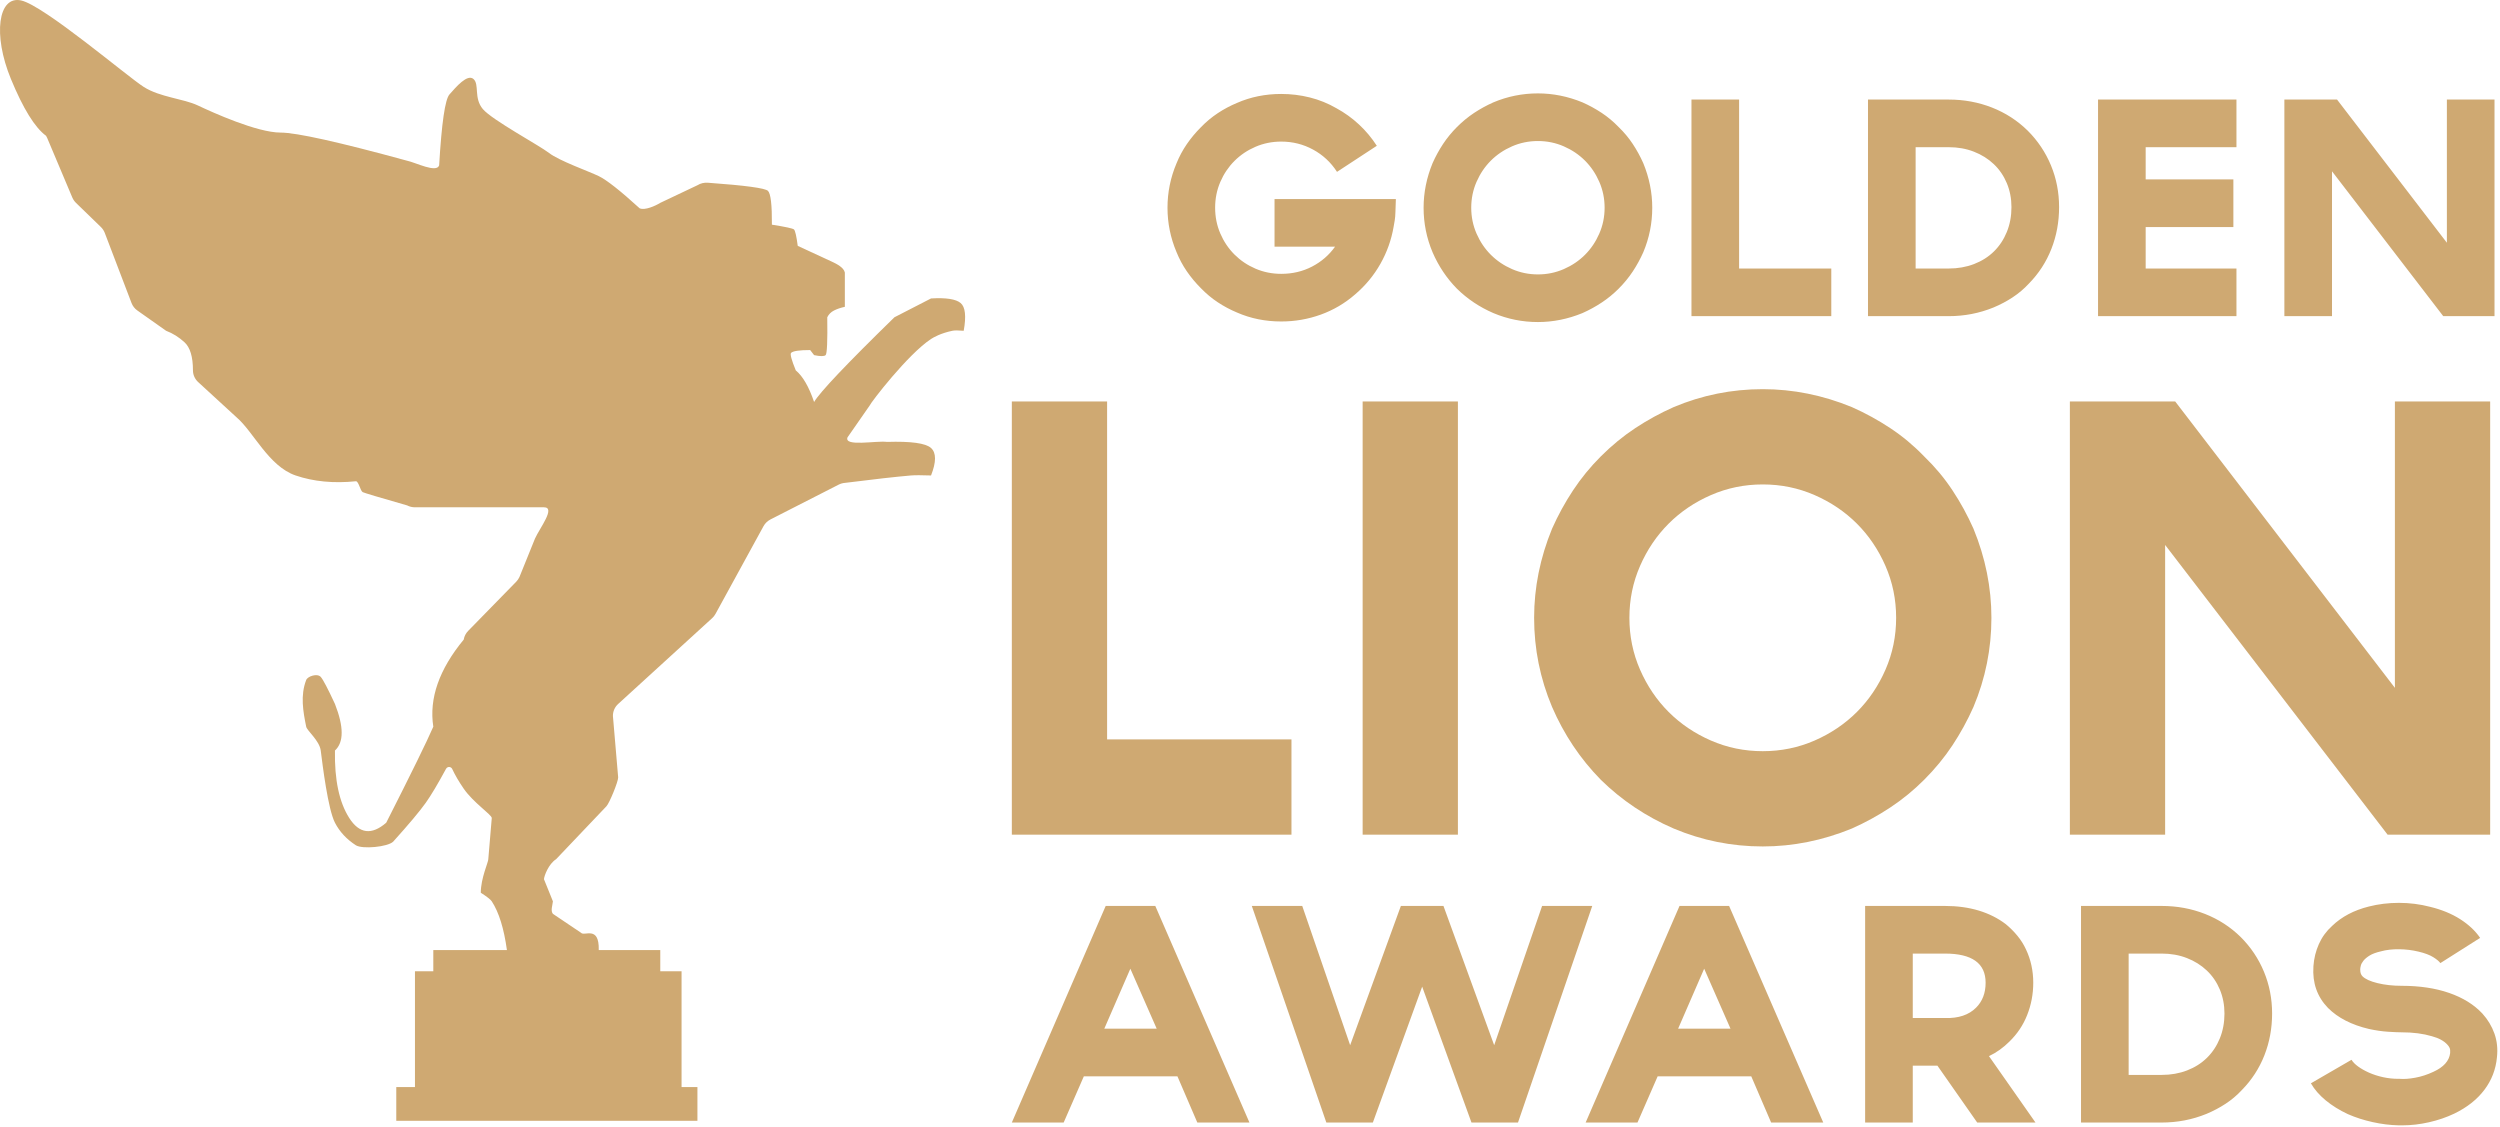
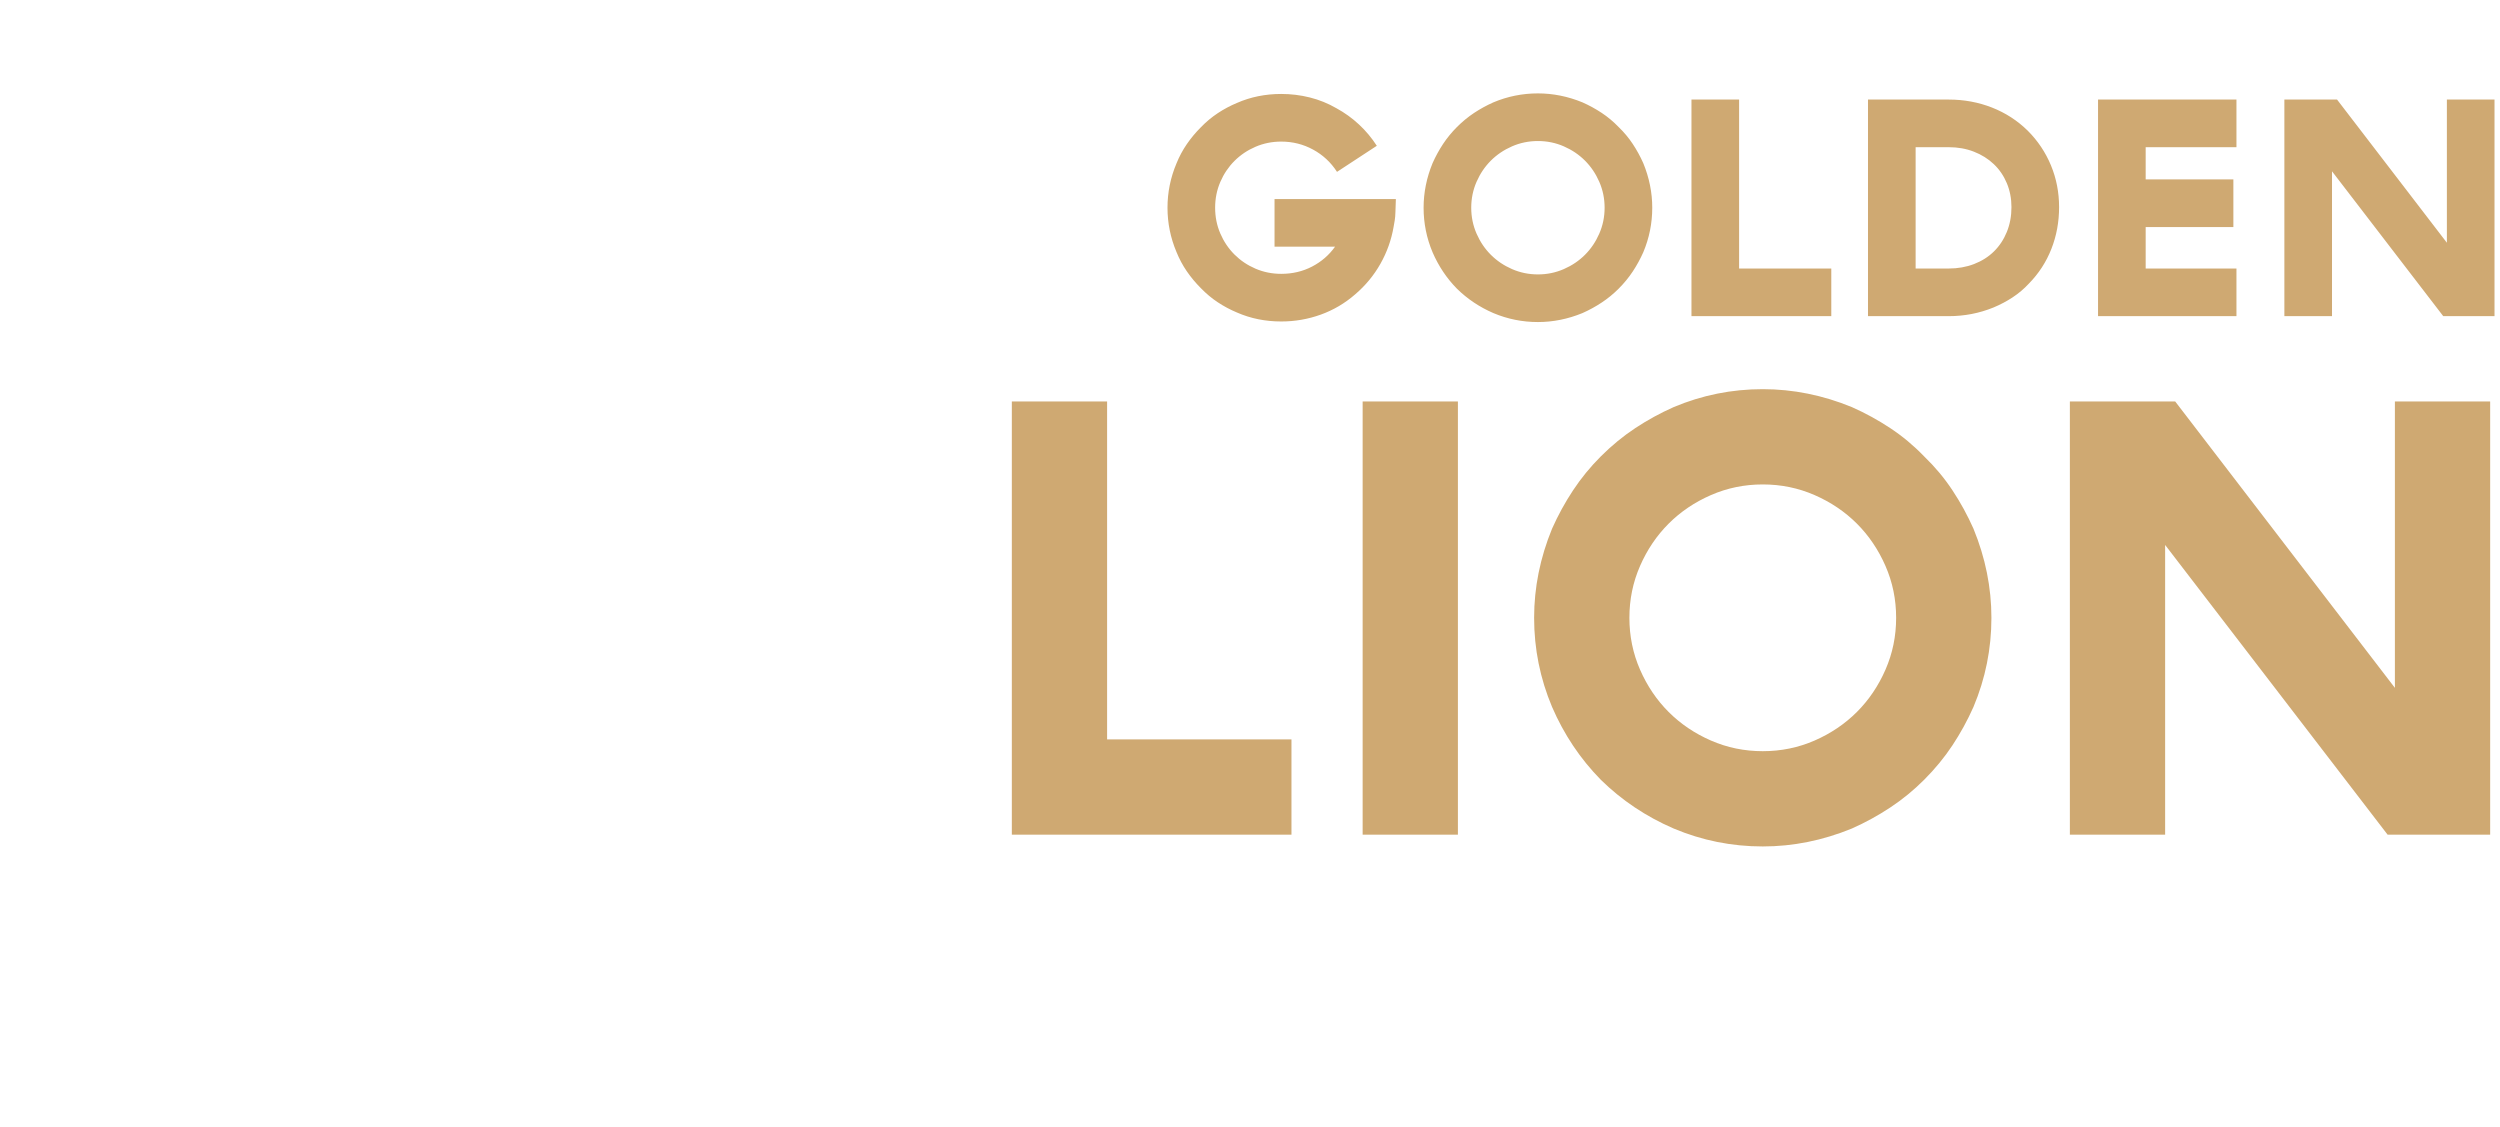
<svg xmlns="http://www.w3.org/2000/svg" width="264px" height="119px" viewBox="0 0 264 119" version="1.1">
  <title>Group 33 Copy</title>
  <g id="logo" stroke="none" stroke-width="1" fill="none" fill-rule="evenodd">
    <g id="Group-33-Copy" fill="#CFA972">
      <g id="Group-28">
-         <path d="M1.154,8.343 C2.445,11.472 3.682,13.471 4.865,14.342 C4.914,14.419 4.952,14.496 4.986,14.577 L7.636,20.859 C7.727,21.068 7.859,21.26 8.022,21.421 L10.649,23.969 C10.831,24.145 10.968,24.355 11.059,24.583 L13.89,32 C14.011,32.316 14.224,32.592 14.504,32.787 L17.54,34.93 C18.249,35.199 18.898,35.606 19.489,36.15 C20.08,36.694 20.376,37.682 20.376,39.113 C20.376,39.565 20.565,39.999 20.895,40.319 L24.985,44.074 C26.777,45.606 28.373,49.241 31.219,50.21 C33.116,50.857 35.238,51.06 37.585,50.82 C37.877,50.82 38.049,51.841 38.303,51.97 C38.472,52.056 40.036,52.523 42.994,53.371 C43.248,53.504 43.532,53.57 43.82,53.57 L49.999,53.57 L57.441,53.57 C58.715,53.57 57.008,55.738 56.496,56.87 L54.851,60.94 C54.767,61.116 54.653,61.282 54.517,61.425 L49.43,66.63 C49.184,66.884 49.025,67.2 48.968,67.542 C46.368,70.695 45.298,73.761 45.757,76.738 C45.093,78.274 43.436,81.655 40.784,86.88 C39.243,88.213 37.941,88.046 36.88,86.38 C35.818,84.715 35.315,82.339 35.371,79.254 C36.316,78.391 36.316,76.753 35.371,74.338 C34.613,72.704 34.112,71.752 33.869,71.481 C33.504,71.075 32.487,71.414 32.334,71.809 C31.702,73.444 32.008,75.132 32.334,76.738 C32.42,77.164 33.735,78.207 33.869,79.254 C34.071,80.842 34.635,85.452 35.371,86.88 C35.862,87.832 36.6,88.627 37.585,89.264 C38.282,89.69 40.935,89.441 41.519,88.879 C43.181,87.033 44.327,85.666 44.957,84.78 C45.514,83.998 46.229,82.798 47.104,81.181 L47.104,81.181 C47.199,81.005 47.42,80.939 47.596,81.035 C47.665,81.072 47.719,81.13 47.752,81.201 C48.057,81.855 48.462,82.549 48.968,83.283 C49.999,84.78 51.908,86.013 51.931,86.38 L51.564,90.729 C51.583,91.008 50.772,92.731 50.772,94.273 C51.42,94.687 51.806,94.99 51.931,95.18 C52.685,96.335 53.218,98.05 53.531,100.326 L45.757,100.326 L45.757,102.569 L43.82,102.569 L43.82,114.794 L41.847,114.794 L41.847,118.356 L73.648,118.356 L73.648,114.794 L71.973,114.794 L71.973,102.569 L69.725,102.569 L69.725,100.326 L63.228,100.326 C63.291,97.678 61.692,98.917 61.354,98.498 L58.387,96.502 C58.118,96.164 58.349,95.607 58.387,95.18 L57.441,92.841 C57.475,92.466 57.927,91.242 58.726,90.729 L64.042,85.139 C64.352,84.815 65.29,82.533 65.278,82.092 L64.725,75.621 C64.714,75.136 64.914,74.669 65.278,74.338 L75.206,65.274 C75.346,65.149 75.464,64.998 75.554,64.833 L80.626,55.566 C80.793,55.261 81.051,55.015 81.362,54.853 L88.552,51.184 C88.757,51.078 88.984,51.012 89.216,50.993 C92.263,50.609 94.584,50.348 96.181,50.21 C96.607,50.174 97.319,50.174 98.317,50.21 C98.878,48.784 98.878,47.817 98.317,47.309 C97.756,46.801 96.205,46.586 93.664,46.665 C92.553,46.511 89.109,47.206 89.496,46.188 L91.842,42.816 C91.963,42.5 95.851,37.423 98.317,35.798 C98.561,35.637 99.324,35.19 100.569,34.93 C100.808,34.88 101.207,34.88 101.767,34.93 C102.046,33.394 101.938,32.417 101.442,32 C100.946,31.583 99.904,31.422 98.317,31.516 L95.362,33.036 L94.452,33.504 C89.401,38.434 86.574,41.416 85.969,42.45 C85.421,40.839 84.776,39.726 84.034,39.113 C83.583,38.01 83.417,37.395 83.537,37.268 C83.727,37.067 84.399,36.966 85.554,36.966 L85.969,37.502 C86.626,37.639 87.031,37.639 87.184,37.502 C87.337,37.366 87.395,36.033 87.359,33.504 C87.514,33.188 87.753,32.949 88.075,32.787 C88.398,32.625 88.778,32.496 89.216,32.4 L89.216,28.779 C89.106,28.25 88.359,27.869 87.859,27.637 L84.242,25.965 C84.103,24.916 83.969,24.337 83.84,24.227 C83.711,24.118 82.935,23.951 81.513,23.726 C81.527,21.634 81.389,20.444 81.097,20.156 C80.806,19.867 78.694,19.581 74.762,19.297 C74.372,19.264 73.978,19.355 73.648,19.561 L69.725,21.421 C69.217,21.737 68.09,22.245 67.544,21.995 C65.501,20.133 64.062,19.001 63.228,18.597 C62.195,18.098 59.035,16.973 57.985,16.158 C56.935,15.343 51.967,12.675 50.987,11.517 C50.007,10.359 50.647,8.908 49.999,8.343 C49.351,7.778 48.16,9.181 47.463,9.974 C46.998,10.503 46.636,12.999 46.375,17.462 C46.102,18.3 43.885,17.157 42.994,16.973 C35.755,14.992 31.303,14.002 29.638,14.002 C27.14,14.002 22.432,11.864 20.895,11.137 C19.358,10.41 16.908,10.276 15.181,9.181 C13.454,8.085 4.638,0.576 2.227,0.046 C-0.185,-0.484 -0.783,3.65 1.154,8.343 Z" id="Combined-Shape" />
-       </g>
+         </g>
      <path d="M136.379,88.142 L136.379,78.082 L116.91,78.082 L116.91,42.398 L106.849,42.398 L106.849,88.142 L136.379,88.142 Z M153.955,88.142 L153.955,42.398 L143.895,42.398 L143.895,88.142 L153.955,88.142 Z M186.148,89.385 C189.344,89.385 192.48,88.754 195.557,87.492 C196.978,86.86 198.329,86.121 199.611,85.272 C200.893,84.424 202.087,83.448 203.191,82.343 C204.335,81.199 205.332,79.986 206.18,78.704 C207.028,77.421 207.768,76.07 208.399,74.65 C209.661,71.652 210.293,68.515 210.293,65.241 C210.293,62.045 209.661,58.908 208.399,55.831 C207.768,54.411 207.028,53.06 206.18,51.778 C205.332,50.495 204.335,49.302 203.191,48.197 C202.087,47.053 200.893,46.057 199.611,45.209 C198.329,44.361 196.978,43.621 195.557,42.99 C192.48,41.727 189.344,41.096 186.148,41.096 C182.873,41.096 179.737,41.727 176.739,42.99 C175.318,43.621 173.967,44.361 172.685,45.209 C171.403,46.057 170.19,47.053 169.045,48.197 C167.941,49.302 166.964,50.495 166.116,51.778 C165.268,53.06 164.528,54.411 163.897,55.831 C162.635,58.908 162.003,62.045 162.003,65.241 C162.003,68.515 162.635,71.652 163.897,74.65 C165.159,77.569 166.876,80.134 169.045,82.343 C171.255,84.513 173.819,86.229 176.739,87.492 C179.737,88.754 182.873,89.385 186.148,89.385 Z M186.148,79.325 C184.215,79.325 182.39,78.95 180.674,78.201 C178.958,77.451 177.468,76.445 176.206,75.182 C174.944,73.92 173.938,72.431 173.188,70.715 C172.438,68.998 172.064,67.174 172.064,65.241 C172.064,63.307 172.438,61.483 173.188,59.767 C173.938,58.05 174.944,56.561 176.206,55.299 C177.468,54.036 178.958,53.03 180.674,52.281 C182.39,51.531 184.215,51.156 186.148,51.156 C188.081,51.156 189.906,51.531 191.622,52.281 C193.338,53.03 194.827,54.036 196.09,55.299 C197.352,56.561 198.358,58.05 199.108,59.767 C199.858,61.483 200.232,63.307 200.232,65.241 C200.232,67.174 199.858,68.998 199.108,70.715 C198.358,72.431 197.352,73.92 196.09,75.182 C194.827,76.445 193.338,77.451 191.622,78.201 C189.906,78.95 188.081,79.325 186.148,79.325 Z M228.638,88.142 L228.638,57.547 L252.132,88.142 L262.961,88.142 L262.961,42.398 L252.901,42.398 L252.901,72.638 L229.703,42.398 L218.578,42.398 L218.578,88.142 L228.638,88.142 Z" id="LION" fill-rule="nonzero" />
      <path d="M135.301,33.948 C136.741,33.948 138.132,33.707 139.473,33.224 C140.814,32.74 142.027,32.025 143.112,31.078 C144.197,30.151 145.085,29.076 145.775,27.853 C146.466,26.63 146.929,25.328 147.166,23.947 C147.205,23.77 147.245,23.543 147.284,23.267 C147.324,23.03 147.348,22.729 147.358,22.364 C147.368,21.999 147.383,21.551 147.403,21.018 L147.403,21.018 L134.591,21.018 L134.591,26.048 L140.982,26.048 C140.351,26.936 139.542,27.636 138.556,28.149 C137.569,28.662 136.484,28.918 135.301,28.918 C134.334,28.918 133.427,28.736 132.579,28.371 C131.73,28.006 130.991,27.508 130.359,26.877 C129.728,26.245 129.23,25.506 128.865,24.658 C128.5,23.809 128.318,22.902 128.318,21.935 C128.318,20.969 128.5,20.061 128.865,19.213 C129.23,18.365 129.728,17.625 130.359,16.994 C130.991,16.363 131.73,15.865 132.579,15.5 C133.427,15.135 134.334,14.952 135.301,14.952 C136.504,14.952 137.624,15.233 138.659,15.796 C139.695,16.358 140.538,17.142 141.189,18.148 L141.189,18.148 L145.391,15.396 C144.858,14.568 144.232,13.818 143.512,13.147 C142.792,12.477 141.998,11.905 141.13,11.431 C140.242,10.918 139.305,10.539 138.319,10.292 C137.333,10.045 136.327,9.922 135.301,9.922 C133.624,9.922 132.066,10.238 130.626,10.869 C129.916,11.165 129.24,11.525 128.599,11.949 C127.958,12.373 127.361,12.871 126.809,13.443 C126.256,13.996 125.763,14.587 125.329,15.219 C124.895,15.85 124.53,16.53 124.235,17.26 C123.603,18.759 123.288,20.318 123.288,21.935 C123.288,23.553 123.603,25.111 124.235,26.61 C124.53,27.34 124.895,28.021 125.329,28.652 C125.763,29.283 126.256,29.875 126.809,30.427 C127.361,30.999 127.958,31.498 128.599,31.922 C129.24,32.346 129.916,32.706 130.626,33.002 C132.066,33.633 133.624,33.948 135.301,33.948 Z M162.404,34.008 C164.002,34.008 165.57,33.692 167.109,33.061 C167.819,32.745 168.495,32.375 169.136,31.951 C169.777,31.527 170.374,31.039 170.926,30.487 C171.498,29.915 171.996,29.308 172.42,28.667 C172.844,28.026 173.214,27.35 173.53,26.64 C174.161,25.141 174.477,23.573 174.477,21.935 C174.477,20.338 174.161,18.769 173.53,17.231 C173.214,16.521 172.844,15.845 172.42,15.204 C171.996,14.563 171.498,13.966 170.926,13.414 C170.374,12.842 169.777,12.344 169.136,11.919 C168.495,11.495 167.819,11.125 167.109,10.81 C165.57,10.179 164.002,9.863 162.404,9.863 C160.767,9.863 159.199,10.179 157.7,10.81 C156.99,11.125 156.314,11.495 155.673,11.919 C155.032,12.344 154.425,12.842 153.853,13.414 C153.301,13.966 152.813,14.563 152.388,15.204 C151.964,15.845 151.595,16.521 151.279,17.231 C150.648,18.769 150.332,20.338 150.332,21.935 C150.332,23.573 150.648,25.141 151.279,26.64 C151.91,28.1 152.768,29.382 153.853,30.487 C154.958,31.572 156.24,32.43 157.7,33.061 C159.199,33.692 160.767,34.008 162.404,34.008 Z M162.404,28.978 C161.438,28.978 160.525,28.79 159.667,28.415 C158.809,28.041 158.065,27.538 157.433,26.906 C156.802,26.275 156.299,25.53 155.924,24.672 C155.55,23.814 155.362,22.902 155.362,21.935 C155.362,20.969 155.55,20.056 155.924,19.198 C156.299,18.34 156.802,17.596 157.433,16.964 C158.065,16.333 158.809,15.83 159.667,15.455 C160.525,15.081 161.438,14.893 162.404,14.893 C163.371,14.893 164.283,15.081 165.141,15.455 C165.999,15.83 166.744,16.333 167.375,16.964 C168.007,17.596 168.51,18.34 168.884,19.198 C169.259,20.056 169.447,20.969 169.447,21.935 C169.447,22.902 169.259,23.814 168.884,24.672 C168.51,25.53 168.007,26.275 167.375,26.906 C166.744,27.538 165.999,28.041 165.141,28.415 C164.283,28.79 163.371,28.978 162.404,28.978 Z M193.384,33.386 L193.384,28.356 L183.649,28.356 L183.649,10.514 L178.619,10.514 L178.619,33.386 L193.384,33.386 Z M205.782,33.386 C207.439,33.386 209.017,33.081 210.516,32.469 C211.226,32.173 211.897,31.818 212.528,31.404 C213.159,30.99 213.732,30.506 214.244,29.954 C215.29,28.889 216.084,27.666 216.626,26.285 C217.169,24.904 217.44,23.435 217.44,21.876 C217.44,20.318 217.154,18.848 216.582,17.467 C216.01,16.087 215.191,14.864 214.126,13.798 C213.041,12.733 211.784,11.919 210.353,11.357 C208.923,10.795 207.399,10.514 205.782,10.514 L205.782,10.514 L197.26,10.514 L197.26,33.386 L205.782,33.386 Z M205.782,28.356 L202.29,28.356 L202.29,15.544 L205.782,15.544 C206.748,15.544 207.636,15.702 208.445,16.018 C209.254,16.333 209.954,16.772 210.546,17.334 C211.138,17.896 211.596,18.567 211.922,19.346 C212.247,20.125 212.41,20.969 212.41,21.876 C212.41,22.823 212.247,23.696 211.922,24.495 C211.596,25.294 211.142,25.979 210.561,26.551 C209.979,27.123 209.278,27.567 208.46,27.883 C207.641,28.198 206.748,28.356 205.782,28.356 L205.782,28.356 Z M236.17,33.386 L236.17,28.356 L226.583,28.356 L226.583,23.977 L235.844,23.977 L235.844,18.947 L226.583,18.947 L226.583,15.544 L236.17,15.544 L236.17,10.514 L221.553,10.514 L221.553,33.386 L236.17,33.386 Z M246.26,33.386 L246.26,18.089 L258.007,33.386 L263.421,33.386 L263.421,10.514 L258.391,10.514 L258.391,25.634 L246.792,10.514 L241.23,10.514 L241.23,33.386 L246.26,33.386 Z" id="GOLDEN" fill-rule="nonzero" />
-       <path d="M112.323,118.54 L114.454,113.658 L124.336,113.658 L126.437,118.54 L131.941,118.54 L121.999,95.668 L116.762,95.668 L106.849,118.54 L112.323,118.54 Z M122.147,108.628 L116.614,108.628 L119.365,102.296 L122.147,108.628 Z M144.973,118.54 L150.181,104.19 L155.388,118.54 L160.3,118.54 L168.141,95.668 L162.845,95.668 L157.785,110.374 L152.43,95.668 L147.932,95.668 L142.576,110.374 L137.517,95.668 L132.191,95.668 L140.061,118.54 L144.973,118.54 Z M172.918,118.54 L175.049,113.658 L184.932,113.658 L187.032,118.54 L192.536,118.54 L182.594,95.668 L177.357,95.668 L167.444,118.54 L172.918,118.54 Z M182.742,108.628 L177.209,108.628 L179.961,102.296 L182.742,108.628 Z M201.988,118.54 L201.988,112.534 L204.592,112.534 L208.793,118.54 L214.948,118.54 L210.036,111.528 C210.825,111.153 211.545,110.64 212.196,109.989 C213.025,109.18 213.646,108.253 214.06,107.208 C214.494,106.123 214.711,104.979 214.711,103.775 C214.711,102.513 214.455,101.339 213.942,100.254 C213.705,99.741 213.404,99.263 213.039,98.819 C212.675,98.375 212.265,97.966 211.812,97.591 C210.983,96.96 210.031,96.482 208.956,96.156 C207.881,95.831 206.693,95.668 205.391,95.668 L205.391,95.668 L196.958,95.668 L196.958,118.54 L201.988,118.54 Z M205.794,107.504 L201.988,107.504 L201.988,100.698 L205.391,100.698 C208.251,100.698 209.681,101.724 209.681,103.775 C209.681,104.86 209.346,105.738 208.675,106.409 C207.906,107.178 206.821,107.543 205.42,107.504 L205.794,107.504 Z M228.276,118.54 C229.933,118.54 231.511,118.235 233.01,117.623 C233.721,117.327 234.391,116.972 235.022,116.558 C235.654,116.144 236.226,115.66 236.739,115.108 C237.784,114.043 238.578,112.82 239.121,111.439 C239.663,110.058 239.934,108.588 239.934,107.03 C239.934,105.472 239.648,104.002 239.076,102.621 C238.504,101.241 237.685,100.018 236.62,98.952 C235.535,97.887 234.278,97.073 232.848,96.511 C231.418,95.949 229.894,95.668 228.276,95.668 L228.276,95.668 L219.755,95.668 L219.755,118.54 L228.276,118.54 Z M228.276,113.51 L224.785,113.51 L224.785,100.698 L228.276,100.698 C229.243,100.698 230.13,100.856 230.939,101.172 C231.748,101.487 232.448,101.926 233.04,102.488 C233.632,103.05 234.09,103.721 234.416,104.5 C234.741,105.279 234.904,106.123 234.904,107.03 C234.904,107.977 234.741,108.85 234.416,109.649 C234.09,110.448 233.637,111.133 233.055,111.705 C232.473,112.277 231.773,112.721 230.954,113.037 C230.135,113.352 229.243,113.51 228.276,113.51 L228.276,113.51 Z M253.706,118.836 C254.614,118.836 255.546,118.728 256.502,118.511 C257.459,118.294 258.352,117.988 259.18,117.593 C260.522,116.942 261.577,116.109 262.346,115.093 C263.116,114.077 263.559,112.928 263.678,111.646 C263.776,110.758 263.688,109.925 263.412,109.146 C263.135,108.367 262.711,107.661 262.139,107.03 C261.252,106.083 260.083,105.358 258.633,104.855 C257.183,104.352 255.511,104.101 253.618,104.101 C252.69,104.101 251.842,104.007 251.073,103.82 C250.304,103.632 249.771,103.391 249.475,103.095 C249.416,103.036 249.362,102.952 249.312,102.843 C249.263,102.735 249.238,102.572 249.238,102.355 C249.238,102.276 249.258,102.153 249.298,101.985 C249.337,101.818 249.431,101.64 249.579,101.453 C249.727,101.265 249.944,101.083 250.23,100.905 C250.516,100.728 250.915,100.58 251.428,100.461 C252,100.304 252.641,100.23 253.351,100.239 C254.061,100.249 254.742,100.333 255.393,100.491 C256.064,100.649 256.586,100.846 256.961,101.083 C257.336,101.319 257.582,101.527 257.701,101.704 L257.701,101.704 L261.902,99.041 C261.39,98.292 260.684,97.631 259.787,97.059 C258.889,96.487 257.829,96.053 256.606,95.757 C255.541,95.481 254.451,95.342 253.336,95.342 C252.222,95.342 251.162,95.471 250.156,95.727 C248.578,96.122 247.285,96.802 246.279,97.769 C245.668,98.321 245.199,98.962 244.874,99.692 C244.548,100.422 244.356,101.201 244.297,102.03 L244.297,102.03 L244.297,102.059 C244.179,103.795 244.692,105.255 245.836,106.438 C246.881,107.484 248.321,108.224 250.156,108.658 C250.885,108.815 251.561,108.914 252.182,108.953 C252.804,108.993 253.282,109.013 253.618,109.013 C254.821,109.013 255.886,109.151 256.813,109.427 C257.543,109.624 258.085,109.92 258.441,110.315 C258.539,110.413 258.618,110.527 258.677,110.655 C258.736,110.783 258.756,110.965 258.736,111.202 C258.638,112.031 258.046,112.692 256.961,113.185 C256.33,113.481 255.694,113.688 255.053,113.806 C254.412,113.924 253.864,113.964 253.41,113.924 L253.41,113.924 L253.262,113.924 C252.71,113.924 252.168,113.865 251.635,113.747 C251.102,113.628 250.614,113.471 250.17,113.273 C249.727,113.076 249.342,112.859 249.016,112.622 C248.691,112.386 248.459,112.149 248.321,111.912 L248.321,111.912 L244.031,114.398 C244.405,115.049 244.928,115.65 245.599,116.203 C246.27,116.755 247.049,117.238 247.936,117.653 C248.745,118.008 249.618,118.289 250.555,118.496 C251.492,118.703 252.404,118.816 253.292,118.836 L253.292,118.836 L253.706,118.836 Z" id="AWARDS" fill-rule="nonzero" />
    </g>
  </g>
</svg>